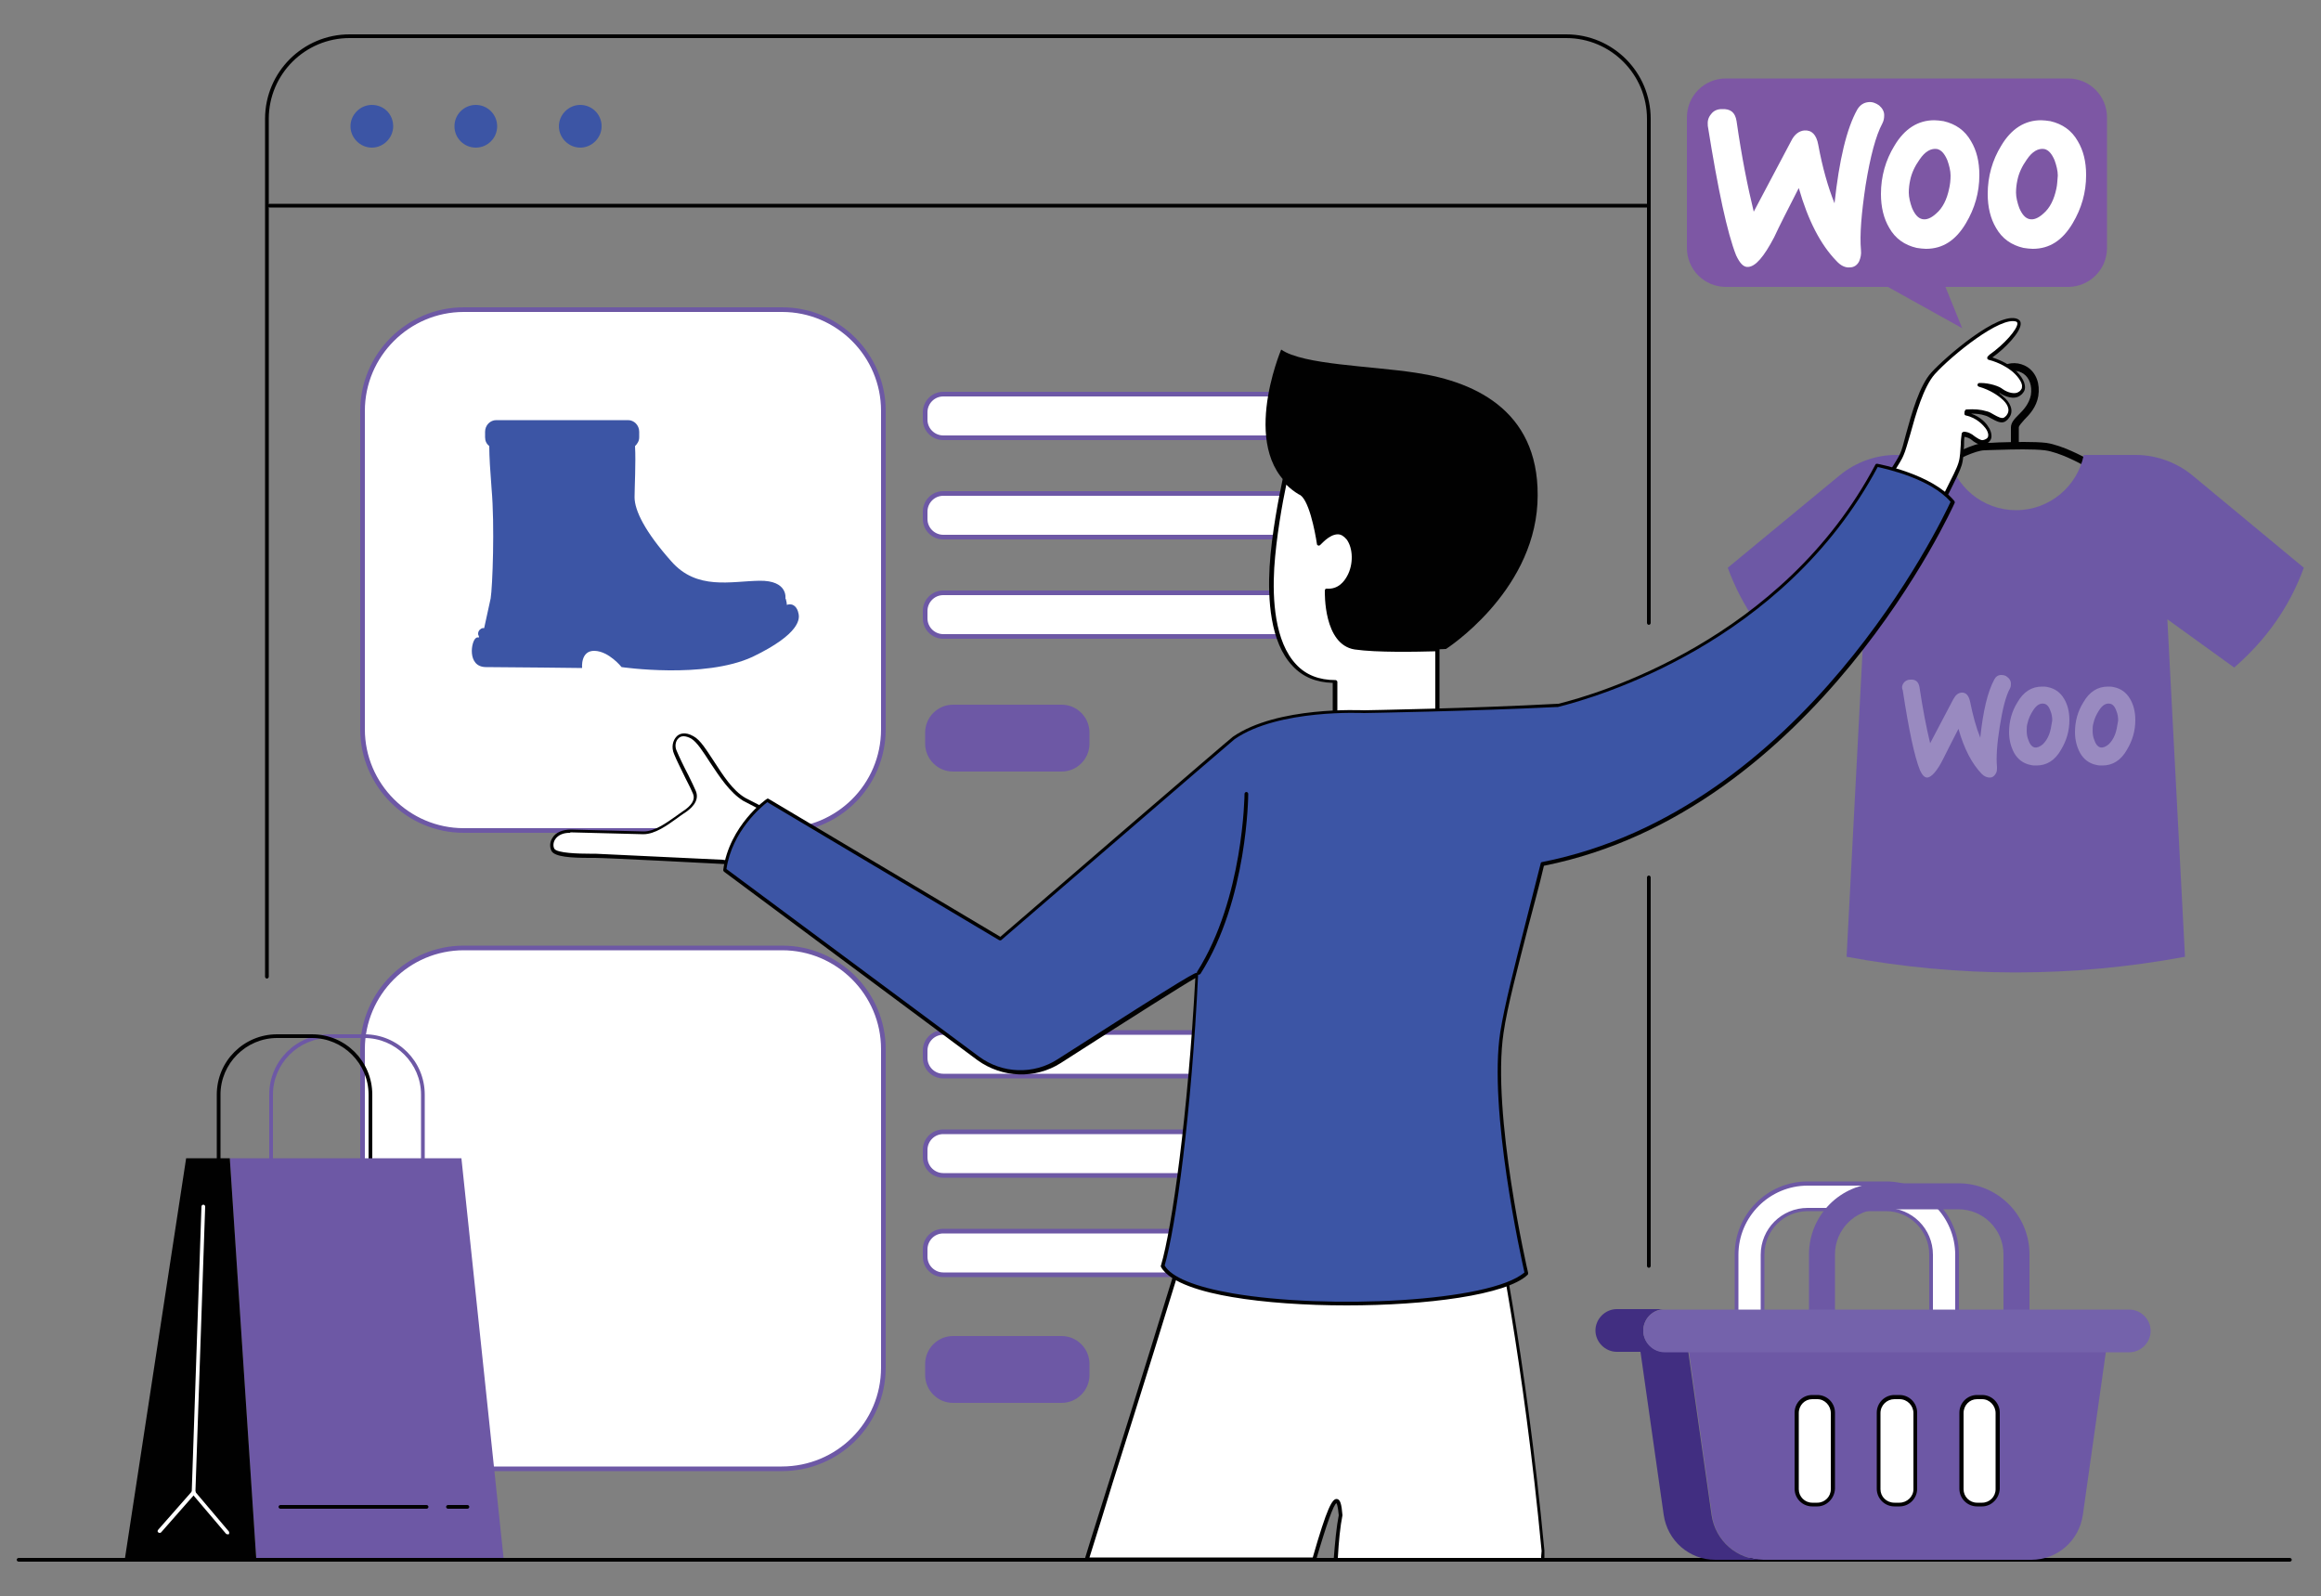
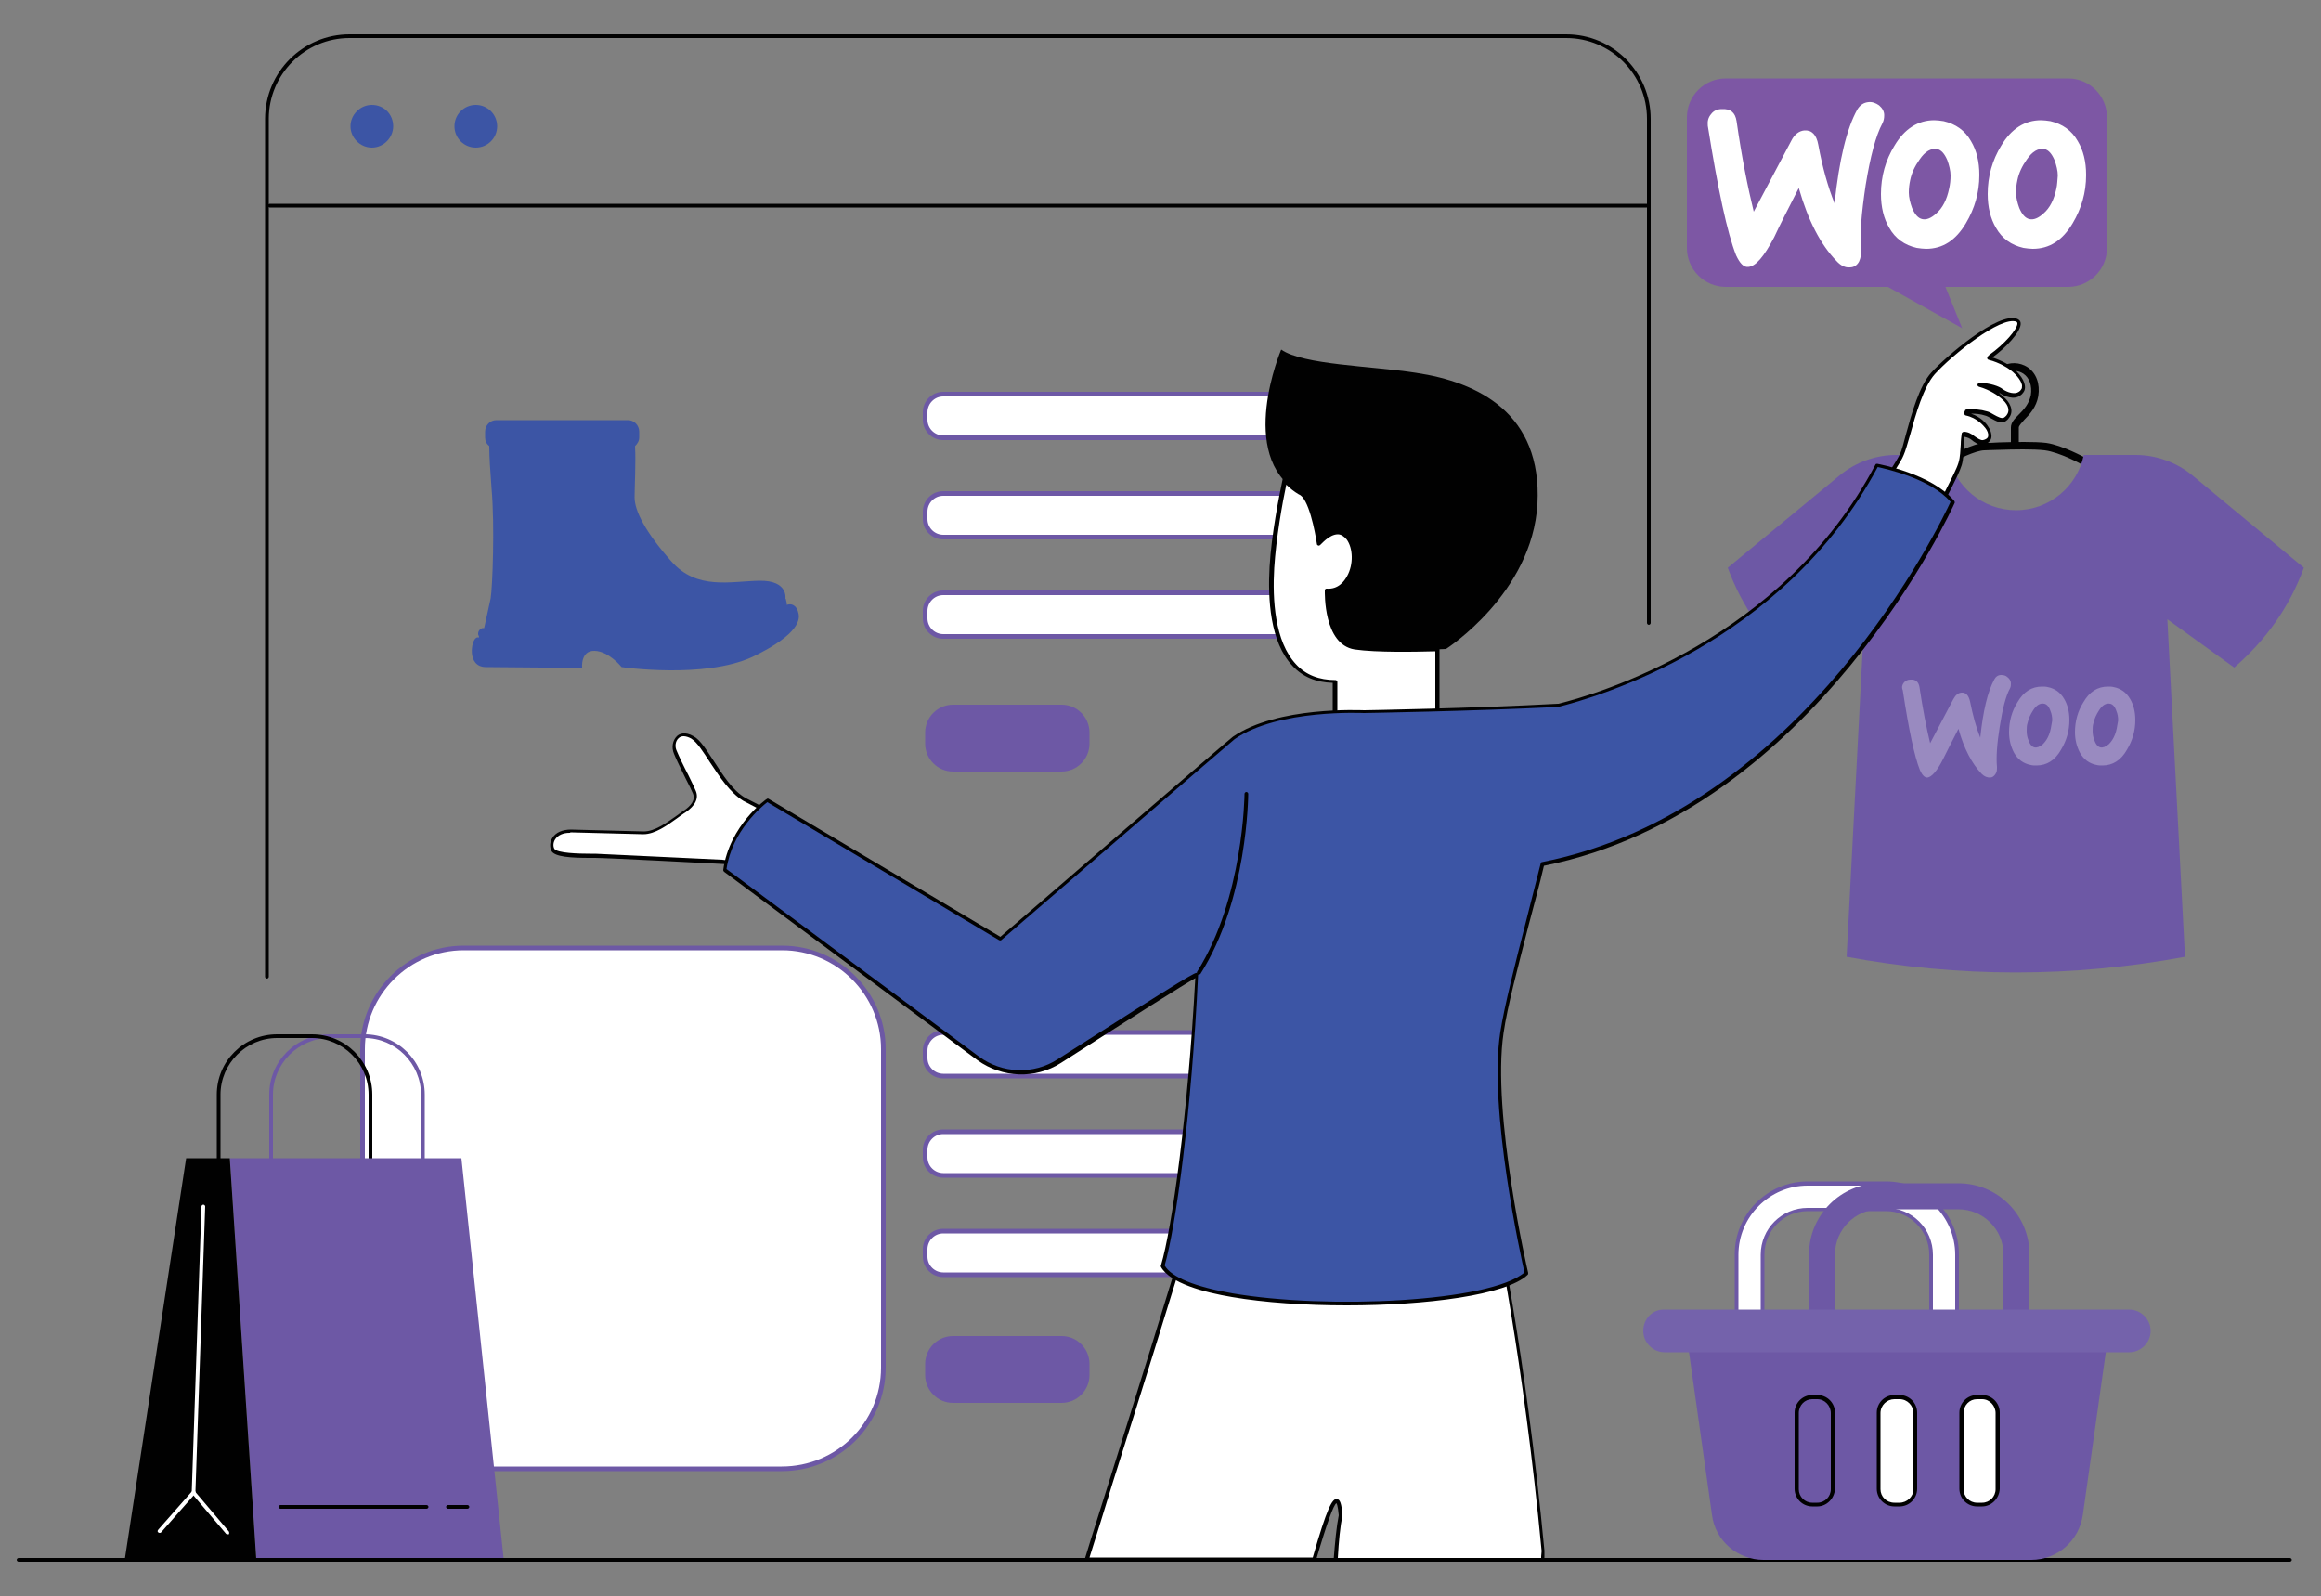
<svg xmlns="http://www.w3.org/2000/svg" version="1.1" id="Layer_1" x="0px" y="0px" viewBox="0 0 500 343.8" style="enable-background:new 0 0 500 343.8;" xml:space="preserve">
  <rect x="0" y="0" width="500" height="343.8" fill="#808080" stroke="none" />
  <style type="text/css">
	.st0{fill:#FFFFFF;stroke:#6D58A5;stroke-miterlimit:10;}
	.st1{fill:#6D58A5;}
	.st2{fill:#010101;}
	.st3{fill:#FFFFFF;}
	.st4{fill:#3C55A5;}
	.st5{fill:#412E81;}
	.st6{fill:#7462AB;}
	.st7{fill:#7D57A4;}
	.st8{opacity:0.3;}
</style>
  <g>
    <g>
      <g>
        <path class="st0" d="M298.7,231.8h-95.5c-2.1,0-3.9-1.7-3.9-3.9v-1.6c0-2.1,1.7-3.9,3.9-3.9h95.5c2.1,0,3.9,1.7,3.9,3.9v1.6     C302.5,230,300.8,231.8,298.7,231.8z" />
        <path class="st0" d="M298.7,253.2h-95.5c-2.1,0-3.9-1.7-3.9-3.9v-1.6c0-2.1,1.7-3.9,3.9-3.9h95.5c2.1,0,3.9,1.7,3.9,3.9v1.6     C302.5,251.5,300.8,253.2,298.7,253.2z" />
        <path class="st0" d="M298.7,274.6h-95.5c-2.1,0-3.9-1.7-3.9-3.9v-1.6c0-2.1,1.7-3.9,3.9-3.9h95.5c2.1,0,3.9,1.7,3.9,3.9v1.6     C302.5,272.9,300.8,274.6,298.7,274.6z" />
        <path class="st1" d="M228.7,302.2h-23.4c-3.3,0-6-2.7-6-6v-2.4c0-3.3,2.7-6,6-6h23.4c3.3,0,6,2.7,6,6v2.4     C234.7,299.5,232,302.2,228.7,302.2z" />
        <path class="st0" d="M168.4,316.4H99.9c-12,0-21.8-9.8-21.8-21.8V226c0-12,9.8-21.8,21.8-21.8h68.6c12,0,21.8,9.8,21.8,21.8v68.6     C190.3,306.7,180.5,316.4,168.4,316.4z" />
        <g>
          <path class="st2" d="M419.7,100.1c-0.3,0-0.6-0.2-0.7-0.4c-0.2-0.4-0.1-0.9,0.3-1.1c0.6-0.3,5.8-3.2,8.4-3.2      c0.7,0,1.7,0,2.9-0.1c3.3-0.1,7.7-0.2,10.2,0.1c3.5,0.5,8.2,3.1,8.4,3.2c0.4,0.2,0.5,0.7,0.3,1.1c-0.2,0.4-0.7,0.5-1.1,0.3      c0,0-4.7-2.6-7.9-3c-2.4-0.3-6.8-0.2-10-0.1c-1.2,0-2.3,0.1-3,0.1c-1.9,0-6.1,2.1-7.6,3C420,100.1,419.8,100.1,419.7,100.1z" />
          <path class="st1" d="M472.3,102.4c-3.4-2.8-7.8-4.4-12.2-4.4h-11.2c-1.4,6.8-7.4,11.9-14.6,11.9c-7.2,0-13.2-5.1-14.6-11.9      h-11.2c-4.5,0-8.8,1.6-12.2,4.4l-24.1,19.9c3.1,8.5,8.2,15.6,15,21.5l14.4-10.4l-3.8,72.7c24.3,4.5,48.6,4.5,72.9,0l-3.8-72.7      l14.4,10.4c6.8-5.9,11.9-13,15-21.5L472.3,102.4z" />
          <path class="st2" d="M434,96.7c-0.4,0-0.8-0.4-0.8-0.8v-3.8c0-1.1,0.8-1.9,1.7-2.8c1.1-1.1,2.2-2.3,2.6-4.2      c0.3-2-0.3-3.7-1.6-4.6c-1.2-0.8-2.7-0.8-4-0.1c-2.2,1.3-1.2,4-1.2,4.1c0.2,0.4-0.1,0.9-0.5,1c-0.4,0.2-0.9-0.1-1-0.5      c-0.5-1.4-0.8-4.4,1.9-6c1.8-1.1,4-1,5.7,0.1c1.9,1.3,2.7,3.6,2.3,6.2c-0.4,2.4-1.9,4-3,5.1c-0.6,0.7-1.2,1.3-1.2,1.7v3.8      C434.8,96.4,434.4,96.7,434,96.7z" />
        </g>
        <path class="st0" d="M298.7,94.3h-95.5c-2.1,0-3.9-1.7-3.9-3.9v-1.6c0-2.1,1.7-3.9,3.9-3.9h95.5c2.1,0,3.9,1.7,3.9,3.9v1.6     C302.5,92.5,300.8,94.3,298.7,94.3z" />
        <path class="st0" d="M298.7,115.7h-95.5c-2.1,0-3.9-1.7-3.9-3.9v-1.6c0-2.1,1.7-3.9,3.9-3.9h95.5c2.1,0,3.9,1.7,3.9,3.9v1.6     C302.5,114,300.8,115.7,298.7,115.7z" />
        <path class="st0" d="M298.7,137.1h-95.5c-2.1,0-3.9-1.7-3.9-3.9v-1.6c0-2.1,1.7-3.9,3.9-3.9h95.5c2.1,0,3.9,1.7,3.9,3.9v1.6     C302.5,135.4,300.8,137.1,298.7,137.1z" />
        <path class="st1" d="M228.7,166.2h-23.4c-3.3,0-6-2.7-6-6v-2.4c0-3.3,2.7-6,6-6h23.4c3.3,0,6,2.7,6,6v2.4     C234.7,163.5,232,166.2,228.7,166.2z" />
        <g>
          <path class="st3" d="M407.3,101.8L407.3,101.8c1.1-1.5,2-3,2.4-4c1.2-2.7,3.2-13.5,6.7-17.4c3.5-3.9,14.4-12.9,18.1-11.4      c1.8,0.7-2.1,5.3-5.7,7.8c-0.1,0.1-0.3,0.3-0.4,0.4c2.3,0.6,4.2,1.8,4.6,2c1.8,1.2,3.7,3.7,2.7,5c-0.2,0.2-0.4,0.5-0.6,0.6      c-1,0.8-2.9,0.2-4-0.6c-0.7-0.5-2.8-1.3-4.7-1.2c2.8,0.8,4.7,2.4,5,2.7c1.3,1,2.2,2.7,1.2,4c-0.2,0.2-0.4,0.5-0.6,0.6      c-1,0.8-2.9-0.9-4.2-1.3c-1-0.3-2.3-0.5-4.1-0.3c0,0.2-0.1,0.3-0.1,0.5c2.8,0.6,4.3,2.6,4.5,2.9c0.3,0.5,0.7,1.4,0.6,2      c-0.1,0.7-0.8,1.2-1.5,1.3c-0.7,0.1-1.6-0.4-2.1-0.9c-0.7-0.6-1.5-0.8-2.2-0.9c-0.3,2,0,4.2-0.7,6.4c-0.8,2.5-3.7,7.4-5.8,12.5      L407.3,101.8z" />
          <path class="st2" d="M416.4,112.8c-0.1,0-0.2-0.1-0.3-0.1l-9.1-10.5c-0.1-0.2-0.1-0.4,0-0.6c0,0,0,0,0,0c1.2-1.8,1.9-3,2.3-3.8      c0.4-0.8,0.8-2.4,1.3-4.3c1.2-4.4,2.9-10.5,5.5-13.3c2.9-3.2,14.4-13.2,18.5-11.5c0.4,0.2,0.7,0.5,0.7,0.9      c0.2,1.8-3.4,5.5-6.1,7.4c2.2,0.7,3.9,1.8,3.9,1.9c1.3,0.9,2.9,2.6,3.1,4.1c0.1,0.6,0,1.1-0.3,1.5c-0.2,0.3-0.4,0.5-0.7,0.7      c-1.3,1-3.4,0.2-4.5-0.6c-0.2-0.2-0.7-0.4-1.2-0.6c0.9,0.5,1.6,1,1.9,1.3l0.1,0.1c1.4,1.1,2.5,3,1.3,4.6      c-0.2,0.3-0.4,0.5-0.7,0.7c-0.9,0.7-2.1,0-3.2-0.6c-0.5-0.3-0.9-0.5-1.3-0.6c-0.9-0.3-1.9-0.4-3-0.4c2.1,0.7,3.3,2.1,3.7,2.8      c0.4,0.5,0.8,1.5,0.7,2.3c-0.1,0.8-0.9,1.5-1.8,1.6c-1,0.1-2.1-0.7-2.4-1c-0.5-0.4-1-0.6-1.6-0.7c-0.1,0.6-0.1,1.2-0.1,1.9      c-0.1,1.4-0.1,2.8-0.5,4.2c-0.4,1.3-1.4,3.3-2.5,5.5c-1.1,2.1-2.3,4.5-3.3,7C416.7,112.6,416.6,112.7,416.4,112.8      C416.4,112.8,416.4,112.8,416.4,112.8z M407.9,101.8l8.4,9.8c1-2.3,2.1-4.5,3.1-6.5c1.1-2.2,2.1-4.1,2.5-5.4      c0.4-1.3,0.4-2.7,0.5-4c0-0.8,0.1-1.6,0.2-2.3c0-0.2,0.2-0.3,0.4-0.4c0.9,0,1.7,0.4,2.4,1c0.6,0.4,1.3,0.9,1.8,0.8      c0.5-0.1,1.1-0.4,1.1-0.9c0.1-0.5-0.2-1.2-0.6-1.7c-0.4-0.5-1.8-2.2-4.2-2.7c-0.2,0-0.4-0.3-0.3-0.5l0-0.2c0-0.1,0-0.2,0.1-0.3      c0-0.2,0.2-0.3,0.4-0.3c1.6-0.1,3,0,4.3,0.4c0.5,0.1,1,0.4,1.5,0.7c0.9,0.5,1.8,1,2.3,0.6c0.2-0.2,0.4-0.3,0.5-0.5      c0.9-1.2,0-2.6-1.1-3.5l-0.1-0.1c-0.6-0.5-2.3-1.8-4.8-2.5c-0.2-0.1-0.3-0.2-0.3-0.4c0-0.2,0.2-0.4,0.4-0.4c0.1,0,0.2,0,0.3,0      c1.9,0,4,0.7,4.7,1.3c1.1,0.8,2.7,1.2,3.5,0.6c0.2-0.1,0.4-0.3,0.5-0.5c0.2-0.2,0.2-0.5,0.2-0.9c-0.2-1.2-1.6-2.7-2.8-3.5      c-0.1-0.1-2-1.4-4.4-2c-0.1,0-0.3-0.2-0.3-0.3c0-0.1,0-0.3,0.1-0.4c0,0,0.1-0.1,0.1-0.1c0.1-0.1,0.2-0.2,0.3-0.3      c3-2.1,6.1-5.5,6-6.8c0-0.1-0.1-0.2-0.2-0.3c-3.4-1.3-14,7.3-17.6,11.3c-2.4,2.7-4.1,8.6-5.3,13c-0.6,2-1,3.5-1.4,4.4      C409.8,98.8,409,100.1,407.9,101.8z" />
        </g>
        <g>
          <path class="st1" d="M91.1,252.5c-0.2,0-0.4-0.2-0.4-0.4v-16.3c0-6.7-5.5-12.2-12.2-12.2h-7.5c-6.7,0-12.2,5.5-12.2,12.2v16.3      c0,0.2-0.2,0.4-0.4,0.4c-0.2,0-0.4-0.2-0.4-0.4v-16.3c0-7.2,5.8-13,13-13h7.5c7.2,0,13,5.8,13,13v16.3      C91.5,252.3,91.3,252.5,91.1,252.5z" />
          <path class="st2" d="M79.8,252.5c-0.2,0-0.4-0.2-0.4-0.4v-16.3c0-6.7-5.5-12.2-12.2-12.2h-7.5c-6.7,0-12.2,5.5-12.2,12.2v16.3      c0,0.2-0.2,0.4-0.4,0.4c-0.2,0-0.4-0.2-0.4-0.4v-16.3c0-7.2,5.8-13,13-13h7.5c7.2,0,13,5.8,13,13v16.3      C80.2,252.3,80,252.5,79.8,252.5z" />
          <polygon class="st1" points="108.5,335.8 55.2,335.8 49.5,249.5 99.4,249.5     " />
          <polygon class="st2" points="49.5,249.5 40.1,249.5 26.9,335.8 55.2,335.8     " />
          <path class="st3" d="M49,330.5c-0.1,0-0.2,0-0.3-0.1l-7.3-8.6c-0.1-0.1-0.1-0.2-0.1-0.3l2.1-61.6c0-0.2,0.2-0.4,0.4-0.4      c0.2,0,0.4,0.2,0.4,0.4l-2.1,61.5l7.2,8.5c0.1,0.2,0.1,0.4,0,0.6C49.1,330.5,49.1,330.5,49,330.5z" />
          <path class="st3" d="M34.4,330.2c-0.1,0-0.2,0-0.3-0.1c-0.2-0.1-0.2-0.4,0-0.6l7.3-8.3c0.1-0.2,0.4-0.2,0.6,0      c0.2,0.1,0.2,0.4,0,0.6l-7.3,8.3C34.6,330.2,34.5,330.2,34.4,330.2z" />
          <path class="st2" d="M91.9,325H60.4c-0.2,0-0.4-0.2-0.4-0.4c0-0.2,0.2-0.4,0.4-0.4h31.5c0.2,0,0.4,0.2,0.4,0.4      C92.3,324.8,92.1,325,91.9,325z" />
          <path class="st2" d="M100.7,325h-4.2c-0.2,0-0.4-0.2-0.4-0.4c0-0.2,0.2-0.4,0.4-0.4h4.2c0.2,0,0.4,0.2,0.4,0.4      C101.1,324.8,100.9,325,100.7,325z" />
        </g>
        <g>
          <path class="st2" d="M285.7,127.2c0,0-0.3,11.2,6.1,12.3c6.4,1,19.7,0.3,19.7,0.3s18.6-11.9,19.7-31.3      c1-19.4-12.7-26.2-26.2-28.2c-9.7-1.5-24.3-1.7-29-5c0,0-9.7,22.8,3.8,30.8c2.8,1,4.2,11.1,4.2,11.1s3.7-4.7,6.3-1.2      C293,119.4,291.1,127.5,285.7,127.2z" />
          <g>
            <path class="st3" d="M276.7,103.5c0.9,1,1.9,1.9,3.1,2.6c2.8,1,4.2,11.1,4.2,11.1s3.7-4.7,6.3-1.2c2.6,3.5,0.8,11.6-4.6,11.2       c0,0-0.3,11.2,6.1,12.3c4.9,0.8,13.9,0.6,17.7,0.4v14.4c-7.1,3.4-14.5,3.5-22.1,0v-7.5c-13.4,0-14.1-16-13.6-24.5       C274.4,115,276.2,106.1,276.7,103.5z" />
            <path class="st2" d="M298.6,157.2c-3.7,0-7.5-0.9-11.3-2.6c-0.1-0.1-0.2-0.2-0.2-0.4v-7.1c-3.6-0.1-6.5-1.3-8.7-3.7       c-4.8-5.1-5.3-14.4-4.9-21.3c0.4-7,2.1-15.5,2.8-18.8c0-0.1,0.1-0.3,0.3-0.3c0.1,0,0.3,0,0.4,0.1c1,1.1,2,1.9,3,2.5       c2.5,0.9,3.8,7.9,4.2,10.5c0.8-0.8,2.2-2,3.8-2c0,0,0,0,0.1,0c1,0,1.8,0.5,2.6,1.5c1.6,2.1,1.7,6,0.2,8.8       c-1.1,2-2.7,3.1-4.7,3.1c0,2,0.4,10.6,5.8,11.4c4.9,0.8,14,0.6,17.7,0.4c0.1,0,0.2,0,0.3,0.1c0.1,0.1,0.1,0.2,0.1,0.3v14.4       c0,0.2-0.1,0.3-0.2,0.4C306.1,156.3,302.4,157.2,298.6,157.2z M287.9,154c7.2,3.3,14.4,3.2,21.3,0v-13.7       c-3.9,0.1-12.6,0.3-17.4-0.4c-6.7-1.1-6.4-12.2-6.4-12.7c0-0.1,0.1-0.2,0.1-0.3c0.1-0.1,0.2-0.1,0.3-0.1       c2.5,0.2,3.8-1.6,4.4-2.7c1.4-2.5,1.3-6-0.1-7.9c-0.6-0.7-1.2-1.1-1.9-1.1c0,0,0,0,0,0c-1.9,0-3.7,2.3-3.8,2.3       c-0.1,0.1-0.3,0.2-0.4,0.1c-0.2,0-0.3-0.2-0.3-0.3c-0.4-2.7-1.8-10-3.9-10.7c-1-0.6-1.9-1.3-2.7-2.1c-0.8,3.7-2.2,11.5-2.6,18       c-0.4,6.7,0.1,15.8,4.7,20.7c2.1,2.3,5,3.4,8.5,3.4c0.2,0,0.4,0.2,0.4,0.4V154z" />
          </g>
        </g>
        <path class="st2" d="M493.3,336.4H4c-0.2,0-0.4-0.2-0.4-0.4c0-0.2,0.2-0.4,0.4-0.4h489.3c0.2,0,0.4,0.2,0.4,0.4     C493.7,336.2,493.5,336.4,493.3,336.4z" />
-         <path class="st2" d="M355.2,273.1c-0.2,0-0.4-0.2-0.4-0.4V189c0-0.2,0.2-0.4,0.4-0.4c0.2,0,0.4,0.2,0.4,0.4v83.7     C355.6,272.9,355.4,273.1,355.2,273.1z" />
        <path class="st2" d="M57.5,210.8c-0.2,0-0.4-0.2-0.4-0.4V25.6c0-10.1,8.2-18.2,18.2-18.2h262.1c10.1,0,18.2,8.2,18.2,18.2v108.6     c0,0.2-0.2,0.4-0.4,0.4c-0.2,0-0.4-0.2-0.4-0.4V25.6c0-9.6-7.8-17.4-17.4-17.4H75.3c-9.6,0-17.4,7.8-17.4,17.4v184.8     C57.9,210.6,57.7,210.8,57.5,210.8z" />
        <path class="st2" d="M354.7,44.7H58.1c-0.2,0-0.4-0.2-0.4-0.4c0-0.2,0.2-0.4,0.4-0.4h296.6c0.2,0,0.4,0.2,0.4,0.4     C355.1,44.5,355,44.7,354.7,44.7z" />
-         <path class="st0" d="M168.4,178.9H99.9c-12,0-21.8-9.8-21.8-21.8V88.5c0-12,9.8-21.8,21.8-21.8h68.6c12,0,21.8,9.8,21.8,21.8     v68.6C190.3,169.2,180.5,178.9,168.4,178.9z" />
        <path class="st4" d="M84.7,27.2c0,2.5-2.1,4.6-4.6,4.6c-2.5,0-4.6-2.1-4.6-4.6s2.1-4.6,4.6-4.6C82.7,22.6,84.7,24.6,84.7,27.2z" />
        <circle class="st4" cx="102.5" cy="27.2" r="4.6" />
-         <path class="st4" d="M129.6,27.2c0,2.5-2.1,4.6-4.6,4.6c-2.5,0-4.6-2.1-4.6-4.6s2.1-4.6,4.6-4.6     C127.5,22.6,129.6,24.6,129.6,27.2z" />
        <g>
          <path class="st3" d="M171,177.1c-1.3-0.2-5.1-1.9-10.7-4.9c-5.1-3.1-8.1-11.6-11.2-13.4c-3.1-1.8-4.6,1-3.7,3.2      c0.9,2.2,3.4,7,4.1,8.6c0.7,1.6-0.4,3-2.5,4.4c-2.2,1.4-5.4,4.4-8.5,4.3c-3.1-0.1-12.1-0.3-15.6-0.4c-3.4-0.1-4.6,2.6-3.8,4      c0.8,1.4,6.9,1.3,9.1,1.3c2.2,0.1,25.5,1.2,27.4,1.3c1.5,0.1,6.7,1,8.9,1.7C164,184.2,167.4,182.4,171,177.1z" />
          <path class="st2" d="M164.4,187.7c0,0-0.1,0-0.1,0c-2.1-0.6-7.4-1.6-8.8-1.6c-1.6-0.1-25-1.3-27.3-1.3c-0.3,0-0.7,0-1.1,0      c-4,0-7.6-0.2-8.3-1.5c-0.4-0.8-0.4-1.9,0.2-2.8c0.7-1.2,2.2-1.8,4-1.8l15.6,0.4c0,0,0.1,0,0.1,0c2.3,0,4.8-1.8,6.8-3.2      c0.5-0.4,1-0.7,1.4-1c2.2-1.4,2.9-2.7,2.4-3.9c-0.3-0.7-0.9-2-1.6-3.3c-0.9-1.9-2-4-2.5-5.3c-0.6-1.4-0.3-2.9,0.6-3.8      c0.5-0.5,1.7-1.1,3.6,0c1.5,0.8,2.8,3,4.4,5.4c1.9,2.9,4,6.3,6.8,7.9c5.5,2.9,9.3,4.6,10.5,4.8c0.1,0,0.3,0.1,0.3,0.2      c0.1,0.1,0,0.3,0,0.4c-1.3,2-2.7,3.5-3.7,4.7c-1.8,2.1-3,3.4-2.7,5.2c0,0.1,0,0.3-0.1,0.4C164.6,187.6,164.5,187.7,164.4,187.7z       M122.7,179.4c-1.4,0-2.5,0.5-3.1,1.4c-0.4,0.6-0.5,1.4-0.2,2c0.5,1,5.5,1.1,7.6,1.1c0.4,0,0.8,0,1.2,0      c2.3,0.1,25.7,1.2,27.4,1.3c1.3,0.1,6,0.9,8.4,1.5c0-1.8,1.3-3.3,3-5.2c1-1.2,2.1-2.5,3.3-4.2c-2.1-0.6-6.6-2.9-10.2-4.8      c-2.9-1.8-5.1-5.2-7.1-8.2c-1.5-2.3-2.8-4.4-4.1-5.2c-1.1-0.6-2.1-0.7-2.7-0.1c-0.7,0.6-0.9,1.8-0.4,2.8      c0.5,1.2,1.5,3.3,2.5,5.2c0.7,1.4,1.3,2.7,1.6,3.4c0.9,2.2-1.1,3.9-2.7,4.9c-0.4,0.3-0.9,0.6-1.4,1c-2.1,1.5-4.7,3.4-7.2,3.4      c0,0-0.1,0-0.1,0l-15.6-0.4C122.8,179.4,122.8,179.4,122.7,179.4z" />
        </g>
        <g>
          <path class="st3" d="M283,336c3.1-10.9,5.3-16.5,5.7-9.5c-0.4,2.6-0.8,5.8-1,9.5h44.6c0-0.6,0.2-1.3,0.1-1.9      c-4.2-43.9-10.7-73.5-10.7-73.5s-44-7.8-64.1-0.4c-7.9,26.1-16.6,53.5-23.5,75.7H283z" />
          <path class="st2" d="M332.3,336.4h-44.6c-0.1,0-0.2,0-0.3-0.1c-0.1-0.1-0.1-0.2-0.1-0.3c0.3-3.8,0.6-7.1,1.1-9.6      c-0.2-2.3-0.5-2.6-0.5-2.6c-0.6,0.3-2.1,4.4-4.4,12.3c-0.1,0.2-0.2,0.3-0.4,0.3h-49c-0.1,0-0.3-0.1-0.3-0.2      c-0.1-0.1-0.1-0.2-0.1-0.4c1.6-5.3,3.4-10.8,5.2-16.6c5.8-18.4,12.3-39.3,18.3-59.1c0-0.1,0.1-0.2,0.2-0.3      c20-7.3,63.9,0.3,64.3,0.4c0.2,0,0.3,0.2,0.3,0.3c0.1,0.3,6.6,30.1,10.7,73.5c0,0.4,0,0.9,0,1.3c0,0.2,0,0.4-0.1,0.6      C332.7,336.2,332.5,336.4,332.3,336.4z M288.2,335.6h43.8c0-0.1,0-0.2,0-0.3c0-0.4,0.1-0.8,0.1-1.2c-3.9-41.2-10-70.1-10.6-73.2      c-3.7-0.6-44.4-7.3-63.5-0.4c-6,19.8-12.5,40.6-18.3,58.9c-1.7,5.6-3.4,11-5,16.1h48.1c3.1-10.8,4.2-12.7,5.2-12.6      c0.7,0.1,1,1,1.2,3.5C288.7,328.9,288.4,332,288.2,335.6z" />
        </g>
        <g>
          <path class="st4" d="M420.7,108c-4.8-5.8-16.4-7.9-16.4-7.9c-20.3,38.3-61,49.9-68.7,51.7c0,0,0,0,0,0      c-18.6,1-41.7,1.4-41.7,1.4s-18.4-1-28,5.6c-0.6,0.4-50.3,43.3-50.3,43.3l-50.1-29.9c0,0-8,5.6-9.2,15.1l54.6,40.6      c5.1,3.8,12,4.1,17.4,0.6c11.4-7.3,29.7-18.9,29.7-18.6c-1.5,28.6-4.9,54-7.4,62.7c5.5,10.6,68.7,10.6,78.4,1.6      c0,0-7.9-34.3-5.3-51.9c1.3-8.3,5.4-22.6,8.7-36.3C391.4,174.4,420.7,108,420.7,108z" />
          <path class="st2" d="M290.1,281.2c-8.8,0-17.7-0.6-24.7-1.8c-6-1-13.4-3-15.3-6.5c0-0.1-0.1-0.2,0-0.3      c2.4-8.1,5.8-32.5,7.4-61.9c-2.5,1.4-12.8,7.9-29,18.3c-5.5,3.5-12.6,3.2-17.9-0.6l-54.6-40.6c-0.1-0.1-0.2-0.2-0.2-0.4      c1.3-9.6,9.3-15.3,9.4-15.3c0.1-0.1,0.3-0.1,0.4,0l49.9,29.7c6-5.2,49.6-42.8,50.1-43.1c9.6-6.6,27.5-5.7,28.3-5.7      c0.2,0,23.3-0.4,41.7-1.4c0,0,0,0,0.1,0c8.2-2,48.3-13.7,68.3-51.5c0.1-0.2,0.2-0.2,0.4-0.2c0.5,0.1,11.8,2.2,16.6,8      c0.1,0.1,0.1,0.3,0.1,0.4c-0.3,0.7-30,66.5-88.5,78.2c-1,4.3-2.2,8.6-3.3,12.8c-2.3,9-4.6,17.6-5.4,23.2      c-2.6,17.3,5.2,51.4,5.3,51.7c0,0.1,0,0.3-0.1,0.4C324.5,279,307.2,281.2,290.1,281.2z M250.9,272.6c1.4,2.5,6.5,4.6,14.6,6      c20.3,3.5,55.5,1.9,62.9-4.5c-0.7-3.1-7.8-35.1-5.2-51.8c0.9-5.7,3.1-14.3,5.4-23.3c1.1-4.3,2.2-8.7,3.3-13      c0-0.2,0.2-0.3,0.3-0.3c56.4-11.1,86-73.3,88-77.6c-4.3-5-13.9-7.1-15.7-7.5c-20.4,38.2-60.9,49.7-68.9,51.7c-0.1,0-0.1,0-0.2,0      c-18.4,0.9-41.4,1.3-41.6,1.3c-0.2,0-18.4-0.9-27.8,5.6c-0.8,0.6-49.8,42.9-50.3,43.3c-0.1,0.1-0.3,0.1-0.5,0l-49.9-29.7      c-1.2,0.9-7.6,6.2-8.8,14.4l54.4,40.4c5,3.7,11.8,3.9,16.9,0.6c29.5-18.9,29.8-18.8,30.1-18.6c0.1,0.1,0.2,0.2,0.2,0.4      C256.7,239.6,253.3,264.3,250.9,272.6z" />
        </g>
        <path class="st2" d="M258.2,210c-0.1,0-0.1,0-0.2-0.1c-0.2-0.1-0.2-0.4-0.1-0.6c10-15.8,10.2-38.1,10.2-38.3     c0-0.2,0.2-0.4,0.4-0.4l0,0c0.2,0,0.4,0.2,0.4,0.4c0,0.2-0.1,22.8-10.3,38.8C258.4,209.9,258.3,210,258.2,210z" />
        <g>
          <g>
            <path class="st3" d="M418.8,287.4c-1.5,0-2.8-1.2-2.8-2.8v-14.4c0-5.4-4.4-9.7-9.7-9.7h-16.9c-5.4,0-9.7,4.4-9.7,9.7v14.1       c0,1.5-1.2,2.8-2.8,2.8c-1.5,0-2.8-1.2-2.8-2.8v-14.1c0-8.4,6.8-15.3,15.3-15.3h16.9c8.4,0,15.3,6.8,15.3,15.3v14.4       C421.6,286.2,420.3,287.4,418.8,287.4z" />
            <path class="st1" d="M418.8,287.8c-1.8,0-3.2-1.4-3.2-3.2v-14.4c0-5.1-4.2-9.3-9.3-9.3h-16.9c-5.1,0-9.3,4.2-9.3,9.3v14.1       c0,1.8-1.4,3.2-3.2,3.2c-1.8,0-3.2-1.4-3.2-3.2v-14.1c0-8.6,7-15.7,15.7-15.7h16.9c8.6,0,15.7,7,15.7,15.7v14.4       C422,286.4,420.5,287.8,418.8,287.8z M389.4,260.2h16.9c5.6,0,10.1,4.5,10.1,10.1v14.4c0,1.3,1.1,2.4,2.4,2.4       c1.3,0,2.4-1.1,2.4-2.4v-14.4c0-8.2-6.7-14.9-14.9-14.9h-16.9c-8.2,0-14.9,6.7-14.9,14.9v14.1c0,1.3,1.1,2.4,2.4,2.4       c1.3,0,2.4-1.1,2.4-2.4v-14.1C379.3,264.7,383.8,260.2,389.4,260.2z" />
          </g>
          <path class="st1" d="M434.4,287.4c-1.5,0-2.8-1.2-2.8-2.8v-14.4c0-5.4-4.4-9.7-9.7-9.7H405c-5.4,0-9.7,4.4-9.7,9.7v14.1      c0,1.5-1.2,2.8-2.8,2.8c-1.5,0-2.8-1.2-2.8-2.8v-14.1c0-8.4,6.8-15.3,15.3-15.3h16.9c8.4,0,15.3,6.8,15.3,15.3v14.4      C437.1,286.2,435.9,287.4,434.4,287.4z" />
          <path class="st1" d="M453.7,290.9l-5,35.4c-0.8,5.6-5.5,9.7-11.1,9.7h-57.7c-5.6,0-10.4-4.1-11.1-9.7l-5-35.4H453.7z" />
          <g>
            <g>
-               <path class="st3" d="M391.5,324.1h-1.1c-1.9,0-3.4-1.5-3.4-3.4v-16.4c0-1.9,1.5-3.4,3.4-3.4h1.1c1.9,0,3.4,1.5,3.4,3.4v16.4        C394.8,322.6,393.3,324.1,391.5,324.1z" />
              <path class="st2" d="M391.5,324.5h-1.1c-2.1,0-3.8-1.7-3.8-3.8v-16.4c0-2.1,1.7-3.8,3.8-3.8h1.1c2.1,0,3.8,1.7,3.8,3.8v16.4        C395.2,322.8,393.5,324.5,391.5,324.5z M390.4,301.4c-1.6,0-2.9,1.3-2.9,3v16.4c0,1.6,1.3,2.9,2.9,2.9h1.1        c1.6,0,2.9-1.3,2.9-2.9v-16.4c0-1.6-1.3-3-2.9-3H390.4z" />
            </g>
            <g>
              <path class="st3" d="M409.2,324.1h-1.1c-1.9,0-3.4-1.5-3.4-3.4v-16.4c0-1.9,1.5-3.4,3.4-3.4h1.1c1.9,0,3.4,1.5,3.4,3.4v16.4        C412.6,322.6,411.1,324.1,409.2,324.1z" />
              <path class="st2" d="M409.2,324.5h-1.1c-2.1,0-3.8-1.7-3.8-3.8v-16.4c0-2.1,1.7-3.8,3.8-3.8h1.1c2.1,0,3.8,1.7,3.8,3.8v16.4        C413,322.8,411.3,324.5,409.2,324.5z M408.1,301.4c-1.6,0-3,1.3-3,3v16.4c0,1.6,1.3,2.9,3,2.9h1.1c1.6,0,3-1.3,3-2.9v-16.4        c0-1.6-1.3-3-3-3H408.1z" />
            </g>
            <g>
              <path class="st3" d="M427,324.1h-1.1c-1.9,0-3.4-1.5-3.4-3.4v-16.4c0-1.9,1.5-3.4,3.4-3.4h1.1c1.9,0,3.4,1.5,3.4,3.4v16.4        C430.3,322.6,428.8,324.1,427,324.1z" />
              <path class="st2" d="M427,324.5h-1.1c-2.1,0-3.8-1.7-3.8-3.8v-16.4c0-2.1,1.7-3.8,3.8-3.8h1.1c2.1,0,3.8,1.7,3.8,3.8v16.4        C430.7,322.8,429,324.5,427,324.5z M425.9,301.4c-1.6,0-2.9,1.3-2.9,3v16.4c0,1.6,1.3,2.9,2.9,2.9h1.1c1.6,0,2.9-1.3,2.9-2.9        v-16.4c0-1.6-1.3-3-2.9-3H425.9z" />
            </g>
          </g>
-           <path class="st5" d="M368.7,326.3l-5-35.1h-5.1c-2.5,0-4.6-2.1-4.6-4.6c0-2.5,2.1-4.6,4.6-4.6h-10.3c-2.5,0-4.6,2.1-4.6,4.6      c0,2.5,2.1,4.6,4.6,4.6h5.1l5,35.1c0.8,5.6,5.5,9.7,11.1,9.7h10.3C374.2,336,369.5,331.9,368.7,326.3z" />
          <path class="st6" d="M354,286.7L354,286.7c0,2.5,2.1,4.6,4.6,4.6h100.1c2.5,0,4.6-2.1,4.6-4.6l0,0c0-2.5-2.1-4.6-4.6-4.6H358.6      C356,282,354,284.1,354,286.7z" />
        </g>
        <path class="st4" d="M172,132.1c-0.2-1.1-1-2.3-2.5-1.8c0-0.4-0.1-0.8-0.2-1.2c0-0.1-0.1-0.1-0.1-0.2c0,0,0.6-3.9-5.6-3.8     c-6.2,0.1-13.5,2.1-19-4.2c-5.6-6.3-7.9-10.9-7.9-13.8c0-2.1,0.3-7.5,0.1-11c0.5-0.5,0.9-1.1,0.9-1.9v-1.2c0-1.4-1.1-2.5-2.4-2.5     h-28.4c-1.3,0-2.4,1.1-2.4,2.5v1.2c0,0.8,0.3,1.4,0.9,1.9c0,2.3,0.2,5.3,0.5,9.2c0.7,7.9,0.2,21.2-0.2,23.6     c-0.5,2.3-1.4,6.4-1.4,6.4c0,0-0.1,0-0.3,0c-0.2,0-0.5,0.2-0.7,0.4c-0.3,0.4-0.3,0.6-0.3,0.9c0,0.2,0.2,0.4,0.2,0.7c0,0,0,0,0,0     c-0.3,0-0.5,0-0.6,0.1c-1.1,0.5-2.1,6.3,2.1,6.3s20.7,0.2,20.7,0.2s-0.4-3.8,2.7-3.7c3.1,0.1,5.8,3.5,5.8,3.5s17.8,2.6,28.2-2.2     C172.5,136.5,172.3,133.2,172,132.1z" />
      </g>
    </g>
    <g>
      <path class="st7" d="M371.8,16.9h73.7c4.7,0,8.4,3.8,8.4,8.4v28.1c0,4.7-3.8,8.4-8.4,8.4h-26.4l3.6,8.9l-16-8.9h-34.9    c-4.7,0-8.4-3.8-8.4-8.4V25.3C363.4,20.7,367.1,16.9,371.8,16.9L371.8,16.9z" />
      <path class="st3" d="M368.6,24.6c0.5-0.7,1.3-1.1,2.3-1.1c1.9-0.1,2.9,0.7,3.2,2.6c1.1,7.7,2.4,14.2,3.7,19.5l8.1-15.3    c0.7-1.4,1.7-2.1,2.8-2.2c1.6-0.1,2.6,0.9,3,3.1c0.9,4.9,2.1,9.1,3.5,12.6c1-9.3,2.6-16.1,4.9-20.2c0.6-1,1.4-1.5,2.4-1.6    c0.8-0.1,1.6,0.2,2.3,0.7c0.7,0.6,1.1,1.3,1.1,2.1c0,0.7-0.1,1.2-0.4,1.8c-1.4,2.6-2.6,7.1-3.6,13.3c-0.9,6-1.3,10.7-1,14    c0.1,0.9-0.1,1.7-0.4,2.4c-0.4,0.8-1.1,1.3-2,1.3c-1,0.1-2-0.4-2.9-1.4c-3.4-3.5-6.1-8.7-8.1-15.7c-2.4,4.7-4.2,8.2-5.3,10.6    c-2.2,4.2-4,6.3-5.6,6.4c-1,0.1-1.8-0.8-2.6-2.5c-1.9-4.8-3.9-14.1-6.1-27.9C367.8,26.1,368,25.3,368.6,24.6L368.6,24.6z     M447.6,30.4c-1.3-2.3-3.3-3.7-5.9-4.3c-0.7-0.1-1.4-0.2-2-0.2c-3.5,0-6.4,1.8-8.6,5.5c-1.9,3.1-2.9,6.6-2.9,10.4    c0,2.8,0.6,5.3,1.8,7.3c1.3,2.3,3.3,3.7,5.9,4.3c0.7,0.1,1.4,0.2,2,0.2c3.6,0,6.4-1.8,8.6-5.5c1.9-3.2,2.9-6.6,2.9-10.4    C449.4,34.8,448.8,32.4,447.6,30.4z M443,40.6c-0.5,2.4-1.4,4.2-2.8,5.4c-1.1,1-2.1,1.4-3,1.2c-0.9-0.2-1.6-1-2.2-2.4    c-0.4-1.1-0.7-2.3-0.7-3.3c0-0.9,0.1-1.8,0.3-2.7c0.3-1.5,1-3,2-4.4c1.2-1.8,2.5-2.5,3.8-2.3c0.9,0.2,1.6,1,2.2,2.4    c0.4,1.1,0.7,2.3,0.7,3.3C443.2,38.8,443.2,39.7,443,40.6L443,40.6z M424.6,30.4c-1.3-2.3-3.3-3.7-5.9-4.3c-0.7-0.1-1.4-0.2-2-0.2    c-3.5,0-6.4,1.8-8.6,5.5c-1.9,3.1-2.9,6.6-2.9,10.4c0,2.8,0.6,5.3,1.8,7.3c1.3,2.3,3.3,3.7,5.9,4.3c0.7,0.1,1.4,0.2,2,0.2    c3.6,0,6.4-1.8,8.6-5.5c1.9-3.2,2.9-6.6,2.9-10.4C426.4,34.8,425.8,32.4,424.6,30.4z M419.9,40.6c-0.5,2.4-1.4,4.2-2.8,5.4    c-1.1,1-2.1,1.4-3,1.2c-0.9-0.2-1.6-1-2.2-2.4c-0.4-1.1-0.7-2.3-0.7-3.3c0-0.9,0.1-1.8,0.3-2.7c0.3-1.5,1-3,2-4.4    c1.2-1.8,2.5-2.5,3.8-2.3c0.9,0.2,1.6,1,2.2,2.4c0.4,1.1,0.7,2.3,0.7,3.3C420.2,38.8,420.1,39.7,419.9,40.6L419.9,40.6z" />
    </g>
    <g class="st8">
      <path class="st3" d="M410.1,147.1c0.3-0.4,0.8-0.7,1.4-0.7c1.2-0.1,1.8,0.5,2,1.6c0.7,4.7,1.5,8.8,2.3,12.1l5-9.5    c0.5-0.9,1-1.3,1.7-1.4c1-0.1,1.6,0.6,1.9,1.9c0.6,3,1.3,5.6,2.2,7.8c0.6-5.8,1.6-9.9,3-12.5c0.3-0.6,0.8-1,1.5-1    c0.5,0,1,0.1,1.4,0.5c0.4,0.3,0.7,0.8,0.7,1.3c0,0.4,0,0.7-0.2,1.1c-0.9,1.6-1.6,4.4-2.2,8.2c-0.6,3.7-0.8,6.6-0.6,8.7    c0,0.6,0,1.1-0.3,1.5c-0.3,0.5-0.7,0.8-1.2,0.8c-0.6,0-1.2-0.2-1.8-0.8c-2.1-2.2-3.8-5.4-5-9.7c-1.5,2.9-2.6,5.1-3.3,6.5    c-1.3,2.6-2.5,3.9-3.4,4c-0.6,0-1.1-0.5-1.6-1.6c-1.2-3-2.4-8.7-3.7-17.2C409.6,148,409.8,147.5,410.1,147.1L410.1,147.1z     M458.9,150.6c-0.8-1.4-2-2.3-3.6-2.6c-0.4-0.1-0.8-0.1-1.2-0.1c-2.2,0-4,1.1-5.3,3.4c-1.2,1.9-1.8,4.1-1.8,6.4    c0,1.7,0.4,3.2,1.1,4.5c0.8,1.4,2,2.3,3.6,2.6c0.4,0.1,0.8,0.1,1.2,0.1c2.2,0,4-1.1,5.3-3.4c1.2-2,1.8-4.1,1.8-6.4    C460,153.3,459.6,151.8,458.9,150.6z M456,156.9c-0.3,1.5-0.9,2.6-1.7,3.4c-0.7,0.6-1.3,0.8-1.8,0.7c-0.5-0.1-1-0.6-1.3-1.5    c-0.3-0.7-0.4-1.4-0.4-2.1c0-0.6,0-1.1,0.2-1.7c0.2-0.9,0.6-1.8,1.2-2.7c0.7-1.1,1.5-1.6,2.4-1.4c0.5,0.1,1,0.6,1.3,1.5    c0.3,0.7,0.4,1.4,0.4,2.1C456.2,155.8,456.1,156.4,456,156.9L456,156.9z M444.7,150.6c-0.8-1.4-2-2.3-3.6-2.6    c-0.4-0.1-0.8-0.1-1.2-0.1c-2.2,0-4,1.1-5.3,3.4c-1.2,1.9-1.8,4.1-1.8,6.4c0,1.7,0.4,3.2,1.1,4.5c0.8,1.4,2,2.3,3.6,2.6    c0.4,0.1,0.8,0.1,1.2,0.1c2.2,0,4-1.1,5.3-3.4c1.2-2,1.8-4.1,1.8-6.4C445.8,153.3,445.4,151.8,444.7,150.6z M441.8,156.9    c-0.3,1.5-0.9,2.6-1.7,3.4c-0.7,0.6-1.3,0.8-1.8,0.7c-0.5-0.1-1-0.6-1.3-1.5c-0.3-0.7-0.4-1.4-0.4-2.1c0-0.6,0-1.1,0.2-1.7    c0.2-0.9,0.6-1.8,1.2-2.7c0.7-1.1,1.5-1.6,2.4-1.4c0.5,0.1,1,0.6,1.3,1.5c0.3,0.7,0.4,1.4,0.4,2.1    C442,155.8,441.9,156.4,441.8,156.9L441.8,156.9z" />
    </g>
  </g>
</svg>